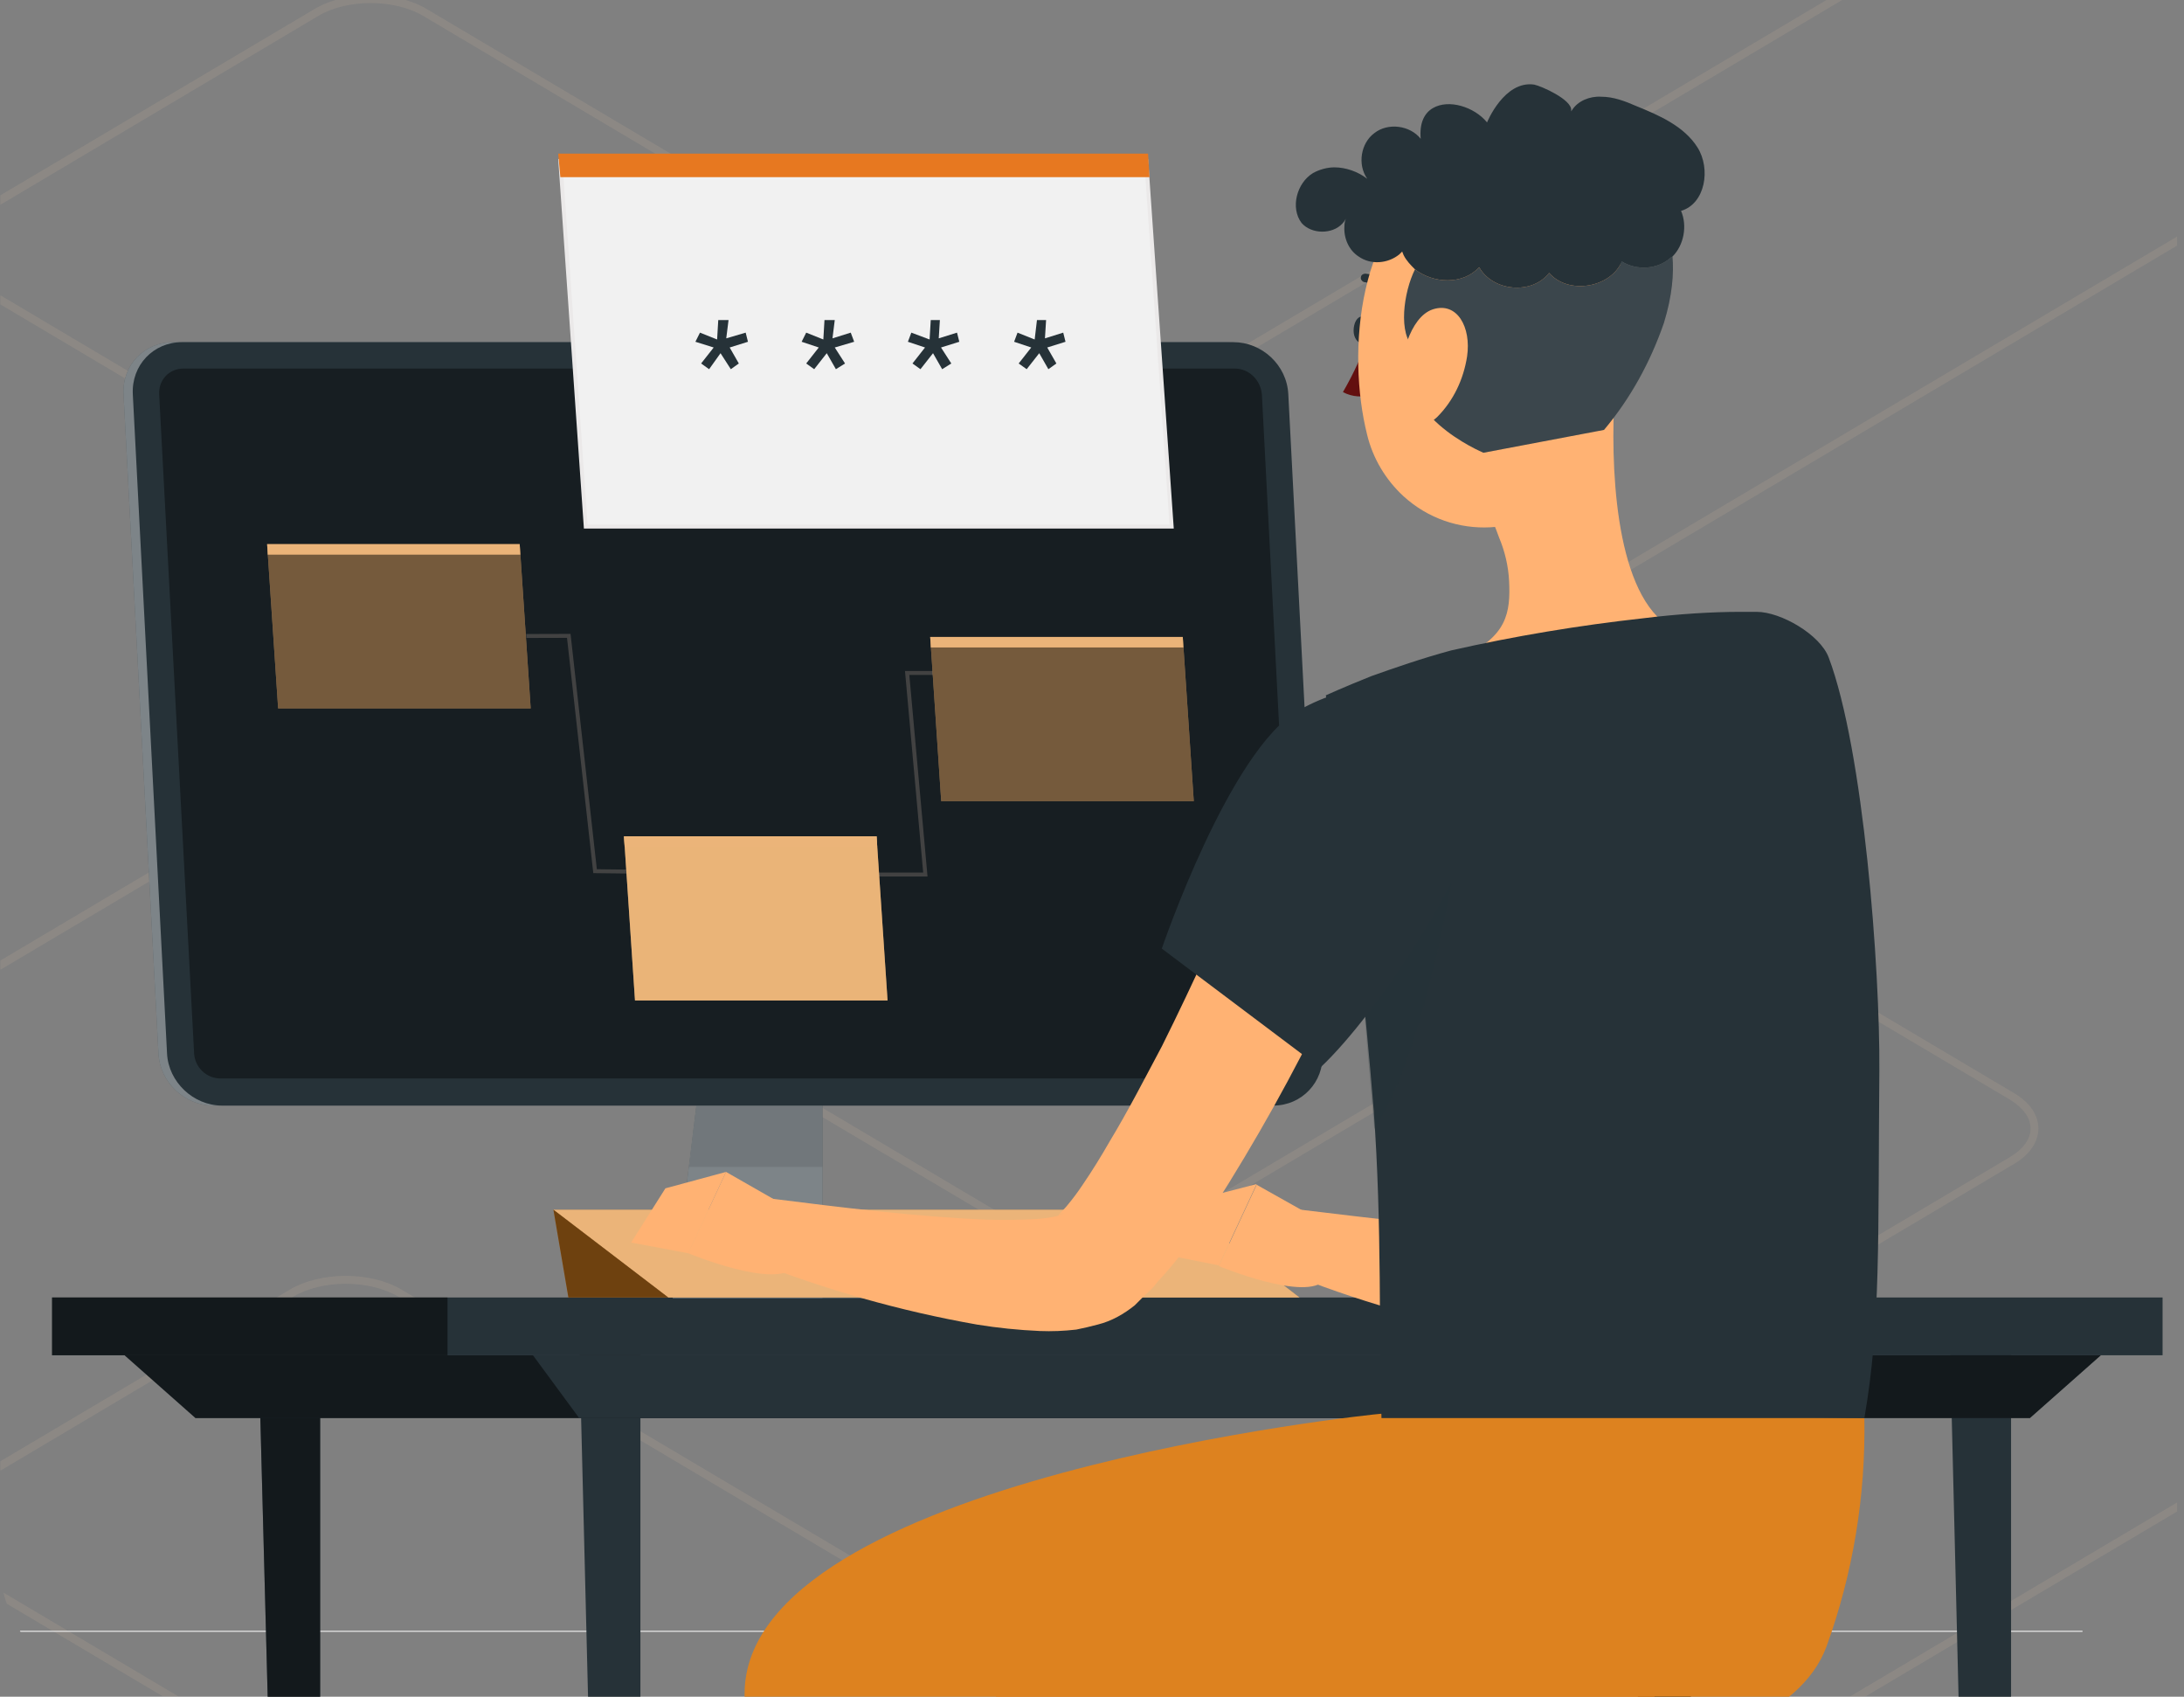
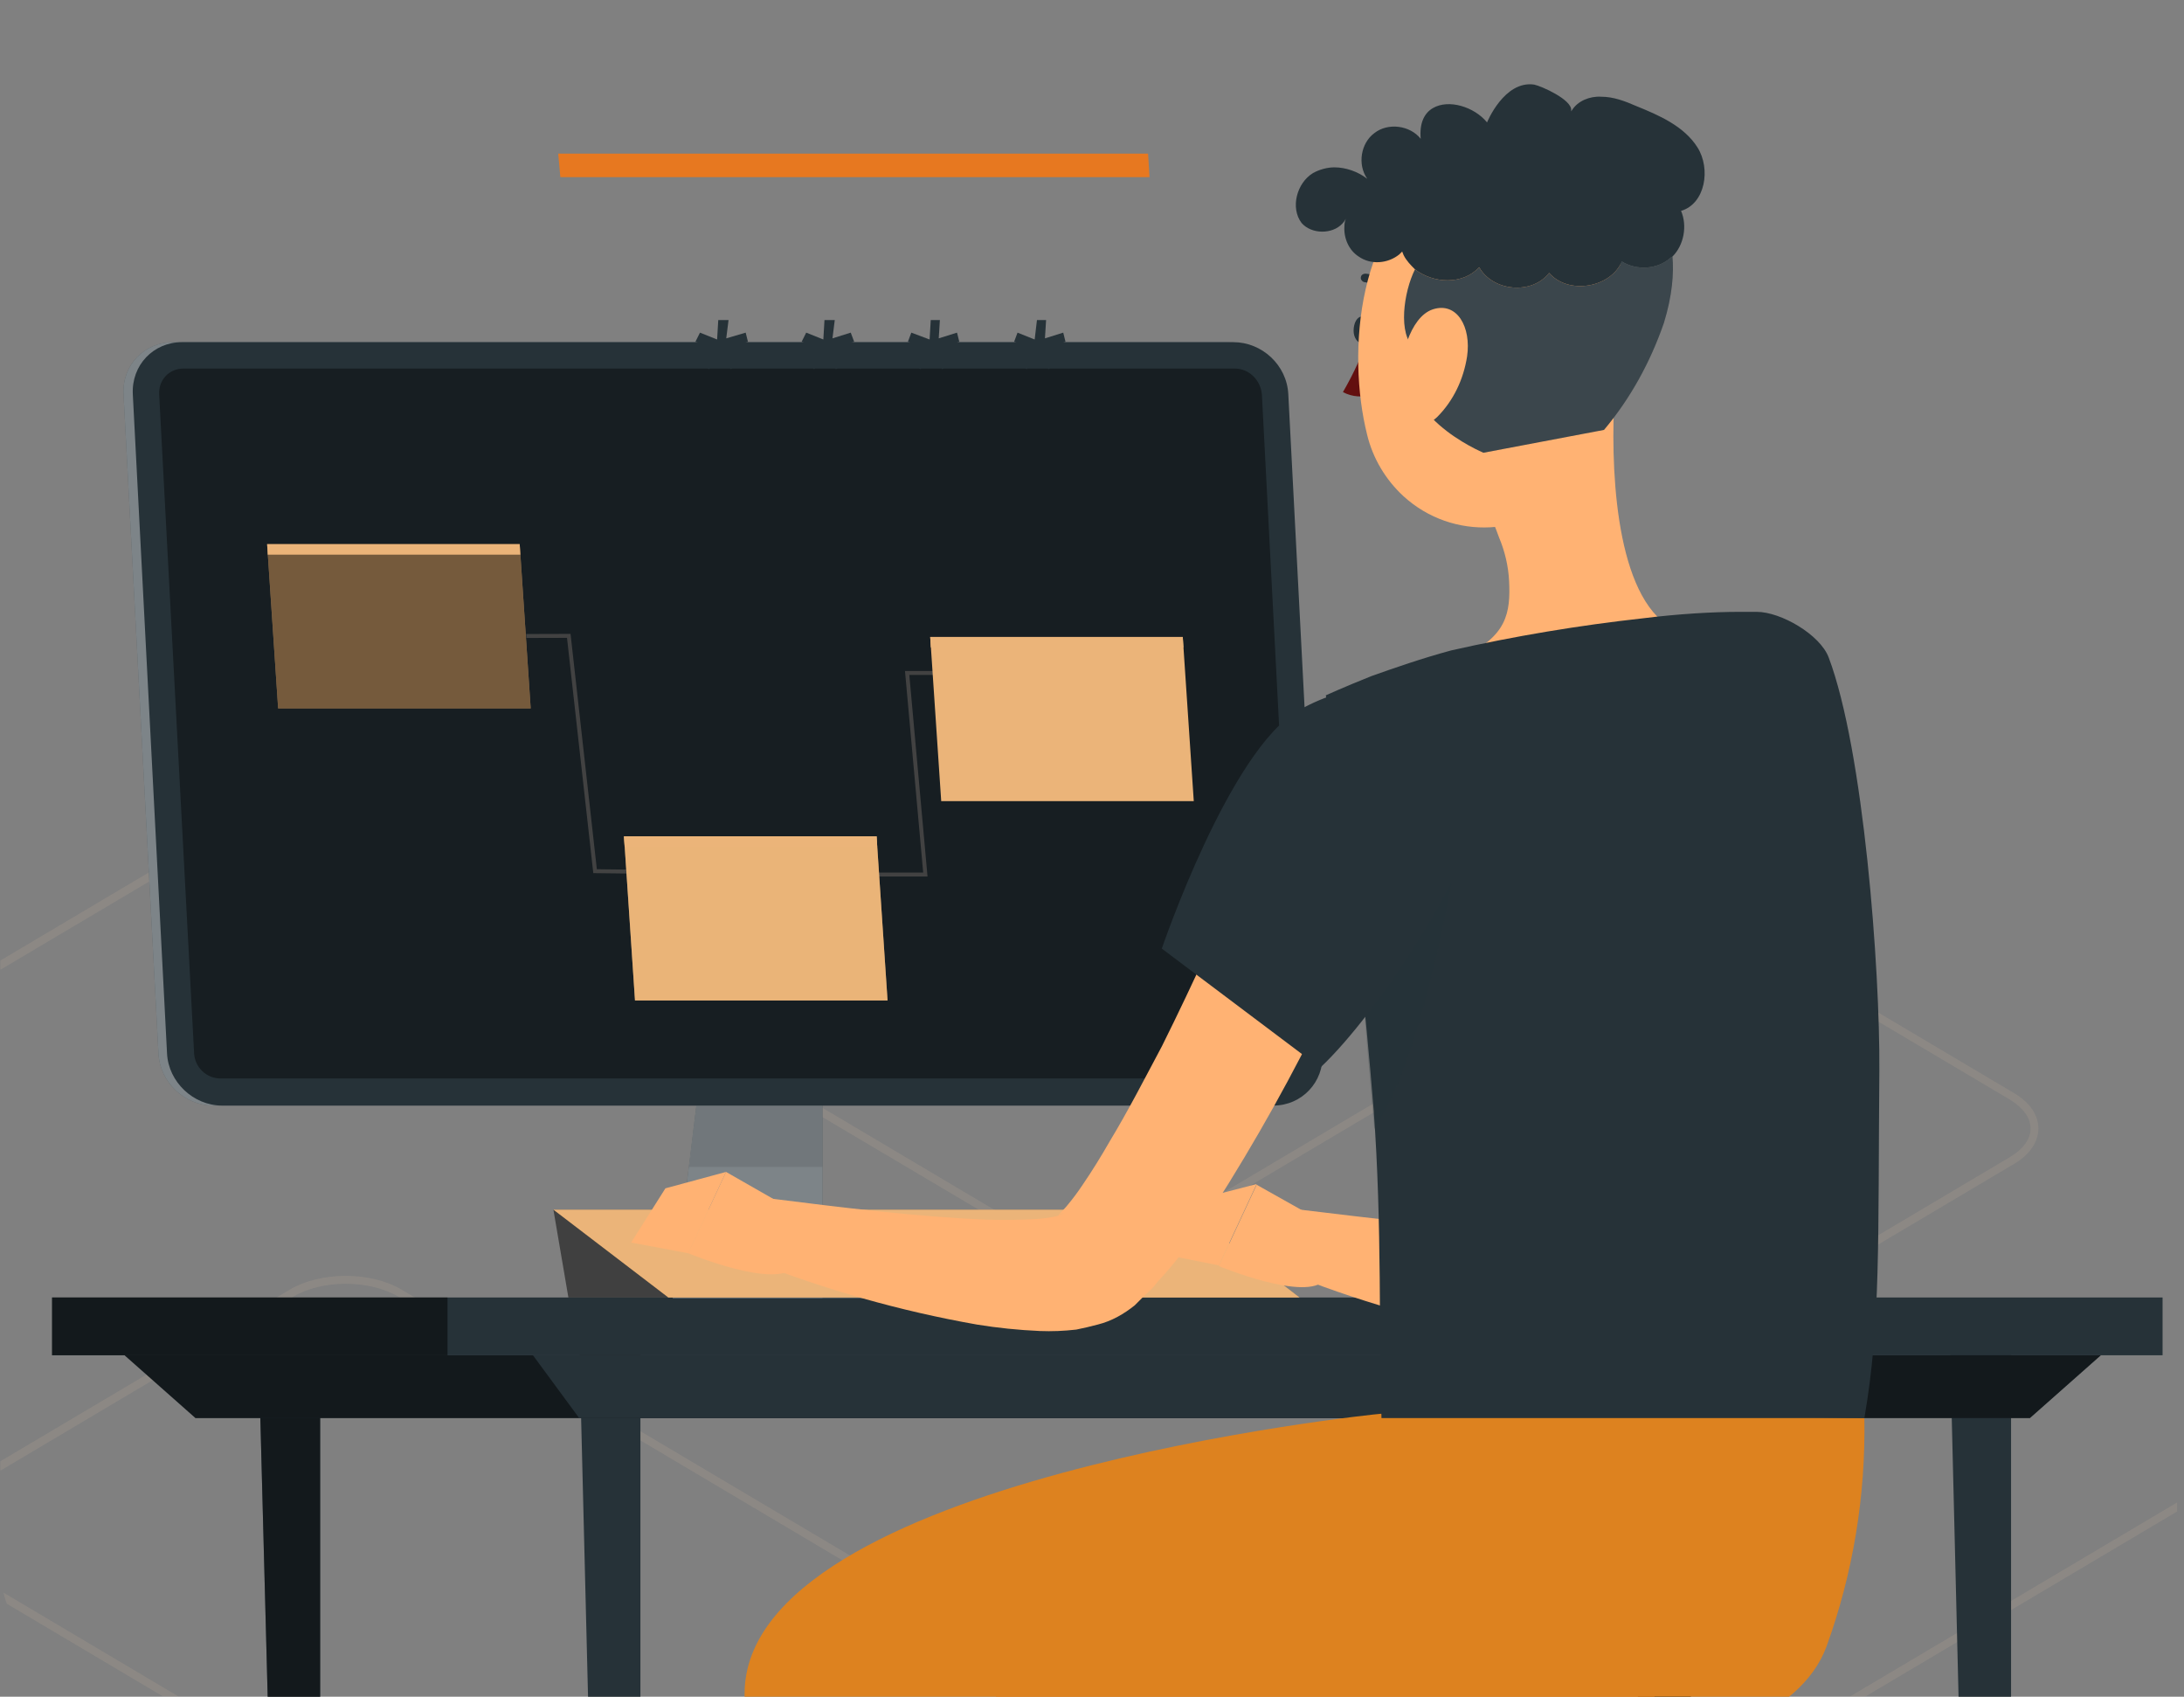
<svg xmlns="http://www.w3.org/2000/svg" width="300" height="233" viewBox="0 0 300 233" fill="none">
  <rect x="0" y="0" width="300" height="233" fill="#808080" stroke="none" />
  <g clip-path="url(#clip0_1231_2920)">
-     <path d="M142.757 123.781C139.971 123.781 137.142 123.121 135.042 121.888L-4.339 39.2C-6.482 37.923 -7.682 36.206 -7.682 34.312C-7.682 32.463 -6.482 30.702 -4.339 29.425L43.193 1.246C47.479 -1.308 54.379 -1.308 58.623 1.246L146.571 53.377C150.514 55.711 156.943 55.711 160.929 53.377L279.522 -16.983C281.323 -18.04 282.351 -19.448 282.351 -20.901C282.351 -22.354 281.323 -23.763 279.522 -24.864L244.463 -45.646C240.52 -47.98 234.091 -47.98 230.105 -45.646L161.443 -4.918C157.2 -2.365 150.257 -2.365 146.014 -4.918L50.051 -61.805C46.108 -64.183 39.678 -64.183 35.693 -61.805L-66.7 -1.088C-66.957 -0.912 -67.3 -1 -67.428 -1.264C-67.6 -1.528 -67.514 -1.88 -67.257 -2.013L35.178 -62.774C39.421 -65.284 46.365 -65.284 50.608 -62.774L146.571 -5.843C150.514 -3.51 156.943 -3.51 160.886 -5.843L229.591 -46.571C233.834 -49.125 240.734 -49.125 245.02 -46.571L280.037 -25.789C282.223 -24.512 283.423 -22.795 283.423 -20.901C283.423 -19.052 282.223 -17.291 280.037 -16.014L161.443 54.346C157.2 56.856 150.257 56.856 146.014 54.346L58.108 2.17C54.122 -0.163 47.693 -0.163 43.75 2.17L-3.781 30.394C-5.624 31.45 -6.61 32.859 -6.61 34.312C-6.61 35.765 -5.624 37.174 -3.781 38.275L135.556 120.919C139.542 123.253 145.971 123.253 149.914 120.919L330.269 13.97C330.526 13.794 330.826 13.882 330.997 14.146C331.126 14.411 331.04 14.763 330.783 14.895L150.471 121.888C148.328 123.121 145.542 123.781 142.757 123.781Z" fill="#D7BB9D" fill-opacity="0.14" />
    <path d="M139.331 299.656C136.545 299.656 133.716 298.996 131.616 297.763L-7.764 215.075C-9.907 213.798 -11.107 212.081 -11.107 210.187C-11.107 208.338 -9.907 206.577 -7.764 205.3L39.767 177.121C44.053 174.567 50.954 174.567 55.197 177.121L143.145 229.252C147.088 231.586 153.517 231.586 157.503 229.252L276.097 158.892C277.897 157.836 278.925 156.427 278.925 154.974C278.925 153.521 277.897 152.112 276.097 151.011L241.037 130.229C237.094 127.895 230.665 127.895 226.679 130.229L158.018 170.956C153.775 173.51 146.831 173.51 142.588 170.956L46.625 114.07C42.682 111.692 36.253 111.692 32.267 114.07L-70.126 174.787C-70.383 174.963 -70.726 174.875 -70.854 174.611C-71.026 174.347 -70.94 173.995 -70.683 173.862L31.752 113.101C35.996 110.591 42.939 110.591 47.182 113.101L143.145 170.032C147.088 172.365 153.517 172.365 157.46 170.032L226.165 129.304C230.408 126.75 237.308 126.75 241.594 129.304L276.611 150.086C278.797 151.363 279.997 153.08 279.997 154.974C279.997 156.823 278.797 158.584 276.611 159.861L158.018 230.221C153.775 232.731 146.831 232.731 142.588 230.221L54.682 178.045C50.697 175.712 44.267 175.712 40.324 178.045L-7.207 206.269C-9.05 207.325 -10.036 208.734 -10.036 210.187C-10.036 211.64 -9.05 213.049 -7.207 214.15L132.13 296.794C136.116 299.128 142.545 299.128 146.488 296.794L326.843 189.845C327.1 189.669 327.4 189.757 327.571 190.021C327.7 190.286 327.614 190.638 327.357 190.77L147.046 297.763C144.903 298.996 142.117 299.656 139.331 299.656Z" fill="#D7BB9D" fill-opacity="0.14" />
-     <path d="M286.057 224.086H0.057V223.943H286.057V224.086Z" fill="#EBEBEB" />
    <path d="M276.245 183.86V374.032H272.481L267.831 183.86H276.245Z" fill="#263238" />
    <path d="M232.252 190.13V366.292H228.561L223.838 190.13H232.252Z" fill="#263238" />
    <path opacity="0.5" d="M232.252 190.13V366.292H228.561L223.838 190.13H232.252Z" fill="black" />
    <path d="M7.152 178.177H297.057V186.113H7.152V178.177Z" fill="#263238" />
    <path d="M87.967 183.86V374.032H84.277L79.554 183.86H87.967Z" fill="#263238" />
    <path d="M43.978 190.129V366.291H40.287L35.638 190.129H43.978Z" fill="#263238" />
    <path opacity="0.5" d="M43.978 190.129V366.291H40.287L35.638 190.129H43.978Z" fill="black" />
    <path d="M278.828 194.736H26.859L17.117 186.114H288.57L278.828 194.736Z" fill="#263238" />
    <path opacity="0.5" d="M278.828 194.736H26.859L17.117 186.114H288.57L278.828 194.736Z" fill="black" />
    <path d="M243.328 194.734H79.556L73.209 186.113H243.328V194.734Z" fill="#263238" />
    <path opacity="0.5" d="M61.472 186.113H7.152V178.177H61.472V186.113Z" fill="black" />
    <path d="M173.729 151.822H29.312C25.295 151.822 21.964 148.588 21.768 144.669L16.967 54.139C16.771 50.122 19.808 46.987 23.825 46.987H168.144C172.162 46.987 175.493 50.122 175.689 54.139L180.489 144.669C180.685 148.588 177.648 151.822 173.729 151.822Z" fill="#263238" />
    <path opacity="0.4" d="M173.729 151.822H29.312C25.295 151.822 21.964 148.588 21.768 144.669L16.967 54.139C16.771 50.122 19.808 46.987 23.825 46.987H168.144C172.162 46.987 175.493 50.122 175.689 54.139L180.489 144.669C180.685 148.588 177.648 151.822 173.729 151.822Z" fill="white" />
    <path d="M112.981 178.276H92.406L96.619 143.984H112.981V178.276Z" fill="#263238" />
    <path opacity="0.4" d="M112.981 178.276H92.406L96.619 143.984H112.981V178.276Z" fill="white" />
    <path d="M130.911 175.434H92.798L92.406 178.275H130.911C131.695 178.275 132.283 177.687 132.283 176.903C132.283 176.022 131.695 175.434 130.911 175.434Z" fill="#263238" />
    <path opacity="0.3" d="M130.911 175.434H92.798L92.406 178.275H130.911C131.695 178.275 132.283 177.687 132.283 176.903C132.283 176.022 131.695 175.434 130.911 175.434Z" fill="white" />
    <path opacity="0.1" d="M94.655 160.248H112.977V150.45H95.831L94.655 160.248Z" fill="black" />
    <path d="M174.908 151.822H30.49C26.571 151.822 23.142 148.589 22.946 144.67L18.243 54.14C18.047 50.123 21.085 46.987 25.004 46.987H169.421C173.34 46.987 176.769 50.123 176.965 54.14L181.668 144.67C181.864 148.589 178.827 151.822 174.908 151.822Z" fill="#263238" />
    <path d="M30.29 148.099H174.707C176.667 148.099 178.136 146.531 178.038 144.669L173.335 54.139C173.139 52.18 171.572 50.612 169.612 50.612H25.195C23.236 50.612 21.766 52.18 21.864 54.139L26.665 144.669C26.763 146.531 28.33 148.099 30.29 148.099Z" fill="#263238" />
    <path opacity="0.4" d="M30.29 148.099H174.707C176.667 148.099 178.136 146.531 178.038 144.669L173.335 54.139C173.139 52.18 171.572 50.612 169.612 50.612H25.195C23.236 50.612 21.766 52.18 21.864 54.139L26.665 144.669C26.763 146.531 28.33 148.099 30.29 148.099Z" fill="black" />
    <path d="M162.826 166.126H76.019L91.793 178.177H178.502L162.826 166.126Z" fill="#DD821F" />
    <path opacity="0.4" d="M162.826 166.126H76.019L91.793 178.177H178.502L162.826 166.126Z" fill="white" />
-     <path d="M78.076 178.177L76.019 166.126L91.793 178.177H78.076Z" fill="#DD821F" />
    <path opacity="0.5" d="M78.076 178.177L76.019 166.126L91.793 178.177H78.076Z" fill="black" />
    <path d="M212.886 194.147C212.886 194.147 134.995 200.711 136.856 234.513C138.424 261.456 143.813 241.371 134.505 337.094L154.1 338.172C154.1 338.172 173.989 270.764 171.344 244.017C193.291 244.017 243.553 245.976 250.901 226.087C254.526 216.093 256.289 205.414 256.093 194.735L212.886 194.147Z" fill="#DD821F" />
    <path d="M189.674 194.146C189.184 194.146 102.377 203.062 102.279 232.553C102.084 281.247 88.171 337.094 88.171 337.094L105.317 345.52C105.317 345.52 135.2 285.068 134.71 247.053C158.616 240.195 220.439 251.756 227.689 231.965C233.666 215.701 230.433 194.146 230.433 194.146H189.674Z" fill="#DD821F" />
    <path d="M219.155 100.187C221.507 105.086 223.368 109.789 225.23 114.688C227.091 119.586 228.757 124.485 230.324 129.58C231.892 134.577 233.166 139.77 234.244 145.06C235.419 150.645 236.007 156.328 236.007 162.01C236.007 165.341 235.517 168.673 234.537 171.808C233.884 173.767 233.003 175.629 231.892 177.393C231.239 178.372 230.52 179.254 229.737 180.038L229.051 180.724C228.659 181.018 228.267 181.41 227.875 181.605C227.222 182.063 226.536 182.455 225.818 182.781C224.707 183.238 223.564 183.598 222.388 183.859C221.474 184.055 220.56 184.186 219.645 184.251C218.077 184.381 216.51 184.381 214.942 184.251C212.134 184.12 209.358 183.826 206.614 183.369C196.229 181.507 186.137 178.568 176.438 174.649L178.691 166.125C188.489 167.301 198.58 168.575 208.084 168.967C210.435 168.967 212.787 169.162 214.942 168.967C215.857 168.967 216.804 168.869 217.784 168.673C218.567 168.477 219.155 168.183 218.959 168.281C218.829 168.281 218.698 168.346 218.567 168.477C218.371 168.542 218.208 168.64 218.077 168.771C218.077 168.771 218.175 168.673 218.273 168.575C218.469 168.117 218.6 167.628 218.665 167.105C219.057 165.407 219.221 163.676 219.155 161.912C218.861 157.503 218.273 153.094 217.098 148.783C216.118 144.081 214.746 139.574 213.179 134.969C211.742 130.331 210.141 125.726 208.378 121.154C206.614 116.549 204.753 111.846 202.891 107.535L219.155 100.187Z" fill="#FFB273" />
    <path d="M182.903 168.477L172.616 162.696L167.423 173.865C167.423 173.865 179.474 178.862 182.021 175.727L182.903 168.477Z" fill="#FFB273" />
    <path d="M164.289 164.753L159.586 172.2L167.424 173.767L172.617 162.598L164.289 164.753Z" fill="#FFB273" />
    <path d="M195.159 109.005C193.2 114.002 191.142 118.705 188.987 123.506C186.733 128.306 184.578 133.009 182.324 137.81C177.687 147.412 172.494 156.72 166.746 165.733C165.179 168.085 163.611 170.338 161.945 172.592C161.031 173.767 160.051 174.91 159.006 176.021C158.516 176.707 158.026 177.197 157.34 177.784L156.459 178.666L155.871 179.254C154.401 180.43 152.736 181.41 150.776 181.899C149.796 182.161 148.816 182.389 147.837 182.585C146.138 182.781 144.473 182.847 142.84 182.781C139.901 182.651 137.027 182.357 134.218 181.899C123.637 180.038 113.349 177.099 103.355 173.18L105.609 164.558C115.7 165.831 125.988 167.105 135.688 167.497C137.974 167.562 140.227 167.53 142.448 167.399C143.362 167.334 144.277 167.203 145.191 167.007C145.518 166.876 145.812 166.746 146.073 166.615C146.171 166.615 146.073 166.517 145.583 166.811C145.453 166.876 145.322 166.974 145.191 167.105C145.191 167.105 145.289 167.007 145.387 166.909L145.779 166.419C146.073 166.125 146.465 165.733 146.759 165.341C147.412 164.558 148.065 163.676 148.719 162.696C149.992 160.835 151.266 158.777 152.442 156.72C154.989 152.507 157.242 148.098 159.594 143.689C161.847 139.182 164.003 134.577 166.158 129.972C170.371 120.86 174.584 111.454 178.601 102.147L195.159 109.005Z" fill="#FFB273" />
    <path d="M110.018 166.812L99.731 160.933L94.538 172.102C94.538 172.102 106.589 177.099 109.137 173.964L110.018 166.812Z" fill="#FFB273" />
    <path d="M91.403 163.186L86.7 170.633L94.538 172.102L99.731 160.933L91.403 163.186Z" fill="#FFB273" />
    <path d="M221.796 53.844L215.231 61.486L205.14 71.872C205.433 72.46 205.629 73.048 205.923 73.832C206.707 75.693 207.197 77.751 207.295 79.808C207.491 84.021 207.099 87.548 200.535 90.291C200.535 90.291 193.676 99.305 210.038 96.856C226.498 94.309 228.948 85.785 228.948 85.785C221.698 80.69 221.208 63.446 221.796 53.844Z" fill="#FFB273" />
    <path d="M188.383 45.223C188.383 46.301 187.893 47.183 187.207 47.183C186.521 47.183 185.934 46.399 185.934 45.419C185.934 44.341 186.423 43.459 187.109 43.459C187.795 43.459 188.383 44.243 188.383 45.223Z" fill="#263238" />
    <path d="M191.82 41.402C191.624 41.402 191.428 41.304 191.33 41.206C190.448 39.834 189.076 38.953 187.509 38.757C187.215 38.757 186.921 38.463 186.921 38.169C186.921 37.777 187.215 37.581 187.607 37.581C189.566 37.777 191.33 38.855 192.31 40.52C192.506 40.814 192.408 41.206 192.114 41.304C192.048 41.369 191.95 41.402 191.82 41.402Z" fill="#263238" />
    <path d="M187.995 45.811C187.211 48.652 185.937 51.297 184.468 53.845C185.741 54.531 187.309 54.629 188.681 54.139L187.995 45.811Z" fill="#630F0F" />
    <path d="M222.777 40.128C222.189 52.767 222.483 60.312 216.114 66.974C210.04 73.734 199.556 74.322 192.796 68.15C190.346 65.896 188.583 62.957 187.799 59.724C184.958 48.456 186.427 29.645 198.674 23.962C207.002 19.847 216.996 23.276 221.111 31.506C222.385 34.152 222.972 37.091 222.777 40.128Z" fill="#FFB273" />
    <path d="M228.56 44.34C226.698 49.729 223.955 54.726 220.33 59.037L203.772 62.172C203.772 62.172 190.741 56.783 194.268 47.77C192.014 45.908 192.798 40.128 194.366 36.992C196.913 38.952 200.93 39.148 203.184 36.698C205.045 40.03 210.434 40.52 212.785 37.482C215.431 40.52 221.211 39.54 222.779 35.915C224.836 37.188 227.678 36.992 229.441 35.425C229.507 35.359 229.605 35.294 229.735 35.229C229.931 37.482 229.735 40.52 228.56 44.34Z" fill="#263238" />
    <path opacity="0.1" d="M228.56 44.34C226.698 49.729 223.955 54.726 220.33 59.037L203.772 62.172C203.772 62.172 190.741 56.783 194.268 47.77C192.014 45.908 192.798 40.128 194.366 36.992C196.913 38.952 200.93 39.148 203.184 36.698C205.045 40.03 210.434 40.52 212.785 37.482C215.431 40.52 221.211 39.54 222.779 35.915C224.836 37.188 227.678 36.992 229.441 35.425C229.507 35.359 229.605 35.294 229.735 35.229C229.931 37.482 229.735 40.52 228.56 44.34Z" fill="white" />
    <path d="M230.915 28.958C231.796 31.015 231.306 33.661 229.739 35.228C229.608 35.294 229.51 35.359 229.445 35.424C227.681 36.992 224.84 37.188 222.783 35.914C221.215 39.539 215.434 40.519 212.789 37.482C210.438 40.519 205.049 40.029 203.187 36.698C200.934 39.147 196.917 38.952 194.369 36.992C193.782 36.404 193.194 35.816 192.802 35.032C192.736 34.837 192.671 34.673 192.606 34.542C192.475 34.673 192.345 34.804 192.214 34.934C190.646 36.208 188.295 36.404 186.629 35.228C185.258 34.347 184.572 32.681 184.67 31.113C184.67 30.721 184.735 30.362 184.866 30.036C184.735 30.297 184.572 30.526 184.376 30.721C183.004 32.191 180.163 32.191 178.791 30.623C177.224 28.566 178.105 25.137 180.359 23.765C181.241 23.275 182.318 22.981 183.298 22.981C184.866 22.981 186.531 23.569 187.805 24.549C186.433 22.589 186.923 19.65 188.785 18.279C190.646 16.809 193.684 17.201 195.153 19.062C194.957 16.907 195.643 15.535 196.819 14.849C198.974 13.576 202.501 14.653 204.265 16.809C204.265 16.809 206.616 11.028 210.731 11.616C211.711 11.812 215.924 13.674 215.826 15.143C215.826 15.274 215.794 15.372 215.728 15.437C215.794 15.306 215.859 15.209 215.924 15.143C216.708 13.87 218.374 13.184 219.941 13.282C221.607 13.282 223.174 13.87 224.742 14.555C227.877 15.829 231.306 17.299 233.168 20.238C235.03 23.177 234.246 27.978 230.915 28.958Z" fill="#263238" />
    <path d="M201.524 48.945C201.034 52.08 199.662 55.02 197.409 57.273C194.567 59.918 192.216 57.273 192.216 53.158C192.216 49.435 193.587 43.556 196.821 42.479C200.152 41.401 202.111 44.928 201.524 48.945Z" fill="#FFB273" />
    <path d="M251.196 90.292C250.021 87.156 244.632 84.021 241.301 84.021H239.047C235.226 84.021 230.425 84.315 225.723 84.903C216.839 85.883 208.054 87.352 199.367 89.312C195.35 90.39 191.431 91.761 188.394 92.839C184.475 94.407 182.123 95.484 182.123 95.484C182.123 95.484 186.434 123.995 188.687 152.409C189.863 168.183 189.373 183.859 189.765 194.734H256.095C258.349 181.704 257.957 170.436 258.153 147.02C258.251 133.009 255.997 103.029 251.196 90.292Z" fill="#263238" />
    <path opacity="0.2" d="M187.214 136.536C187.704 142.513 188.194 148.783 188.781 155.054C196.522 143.688 200.833 112.63 200.833 112.63L187.214 136.536Z" fill="#263238" />
    <path d="M178.399 97.542C168.896 102.93 159.588 130.266 159.588 130.266L181.339 146.628C189.667 138.79 201.816 119.39 203.089 111.552C205.245 99.599 193.586 89.018 178.399 97.542Z" fill="#263238" />
    <path d="M72.897 97.278H38.205L36.694 74.732H71.387L72.897 97.278Z" fill="#EBB479" />
    <path opacity="0.5" d="M72.897 97.278H38.205L36.694 74.732H71.387L72.897 97.278Z" fill="black" />
    <path d="M71.471 76.169H36.778L36.694 74.732H71.387L71.471 76.169Z" fill="#EBB479" />
    <path d="M72.283 87.337L78.129 87.32L81.74 119.634L119.979 120.097L127.109 120.097L124.609 92.412H131.831" stroke="#424242" stroke-width="0.544" />
    <path d="M121.917 137.392H87.224L85.714 114.846H120.407L121.917 137.392Z" fill="#EBB479" />
    <path opacity="0.5" d="M121.917 137.392H87.224L85.714 114.846H120.407L121.917 137.392Z" fill="#EBB479" />
    <path d="M120.491 116.282H85.798L85.714 114.846H120.407L120.491 116.282Z" fill="#EBB479" />
    <path d="M163.98 110.02H129.287L127.776 87.475H162.469L163.98 110.02Z" fill="#EBB479" />
-     <path opacity="0.5" d="M163.98 110.02H129.287L127.776 87.475H162.469L163.98 110.02Z" fill="black" />
    <path d="M162.553 88.911H127.86L127.776 87.475H162.469L162.553 88.911Z" fill="#EBB479" />
-     <path d="M157.451 22.104L160.94 72.312H80.459L76.969 22.104H157.451Z" fill="#F1F1F1" stroke="#EBE9E9" stroke-width="0.544" />
    <path d="M157.9 24.33H76.972L76.678 21.097H157.704L157.9 24.33Z" fill="#E77820" />
    <path d="M100.074 43.953L99.76 46.463L102.428 45.679L102.741 46.934L100.231 47.719L101.486 49.915L100.388 50.7L98.975 48.503L97.406 50.7L96.308 49.915L98.034 47.719L95.523 46.934L96.151 45.679L98.505 46.62L98.662 43.953H100.074Z" fill="#263238" />
    <path d="M114.665 43.953L114.351 46.463L116.861 45.679L117.332 46.934L114.665 47.719L116.077 49.915L114.822 50.7L113.566 48.503L111.84 50.7L110.742 49.915L112.468 47.719L110.114 46.934L110.742 45.679L113.096 46.62L113.253 43.953H114.665Z" fill="#263238" />
    <path d="M129.105 43.953L128.948 46.463L131.458 45.679L131.772 46.934L129.261 47.719L130.674 49.915L129.418 50.7L128.163 48.503L126.437 50.7L125.339 49.915L127.065 47.719L124.711 46.934L125.182 45.679L127.692 46.62L127.849 43.953H129.105Z" fill="#263238" />
    <path d="M143.694 43.953L143.537 46.463L146.048 45.679L146.362 46.934L143.851 47.719L145.107 49.915L144.008 50.7L142.753 48.503L141.027 50.7L139.928 49.915L141.654 47.719L139.301 46.934L139.772 45.679L142.125 46.62L142.439 43.953H143.694Z" fill="#263238" />
  </g>
  <defs>
    <clipPath id="clip0_1231_2920">
      <rect x="0.057" width="299" height="233" rx="17.55" fill="white" />
    </clipPath>
  </defs>
</svg>